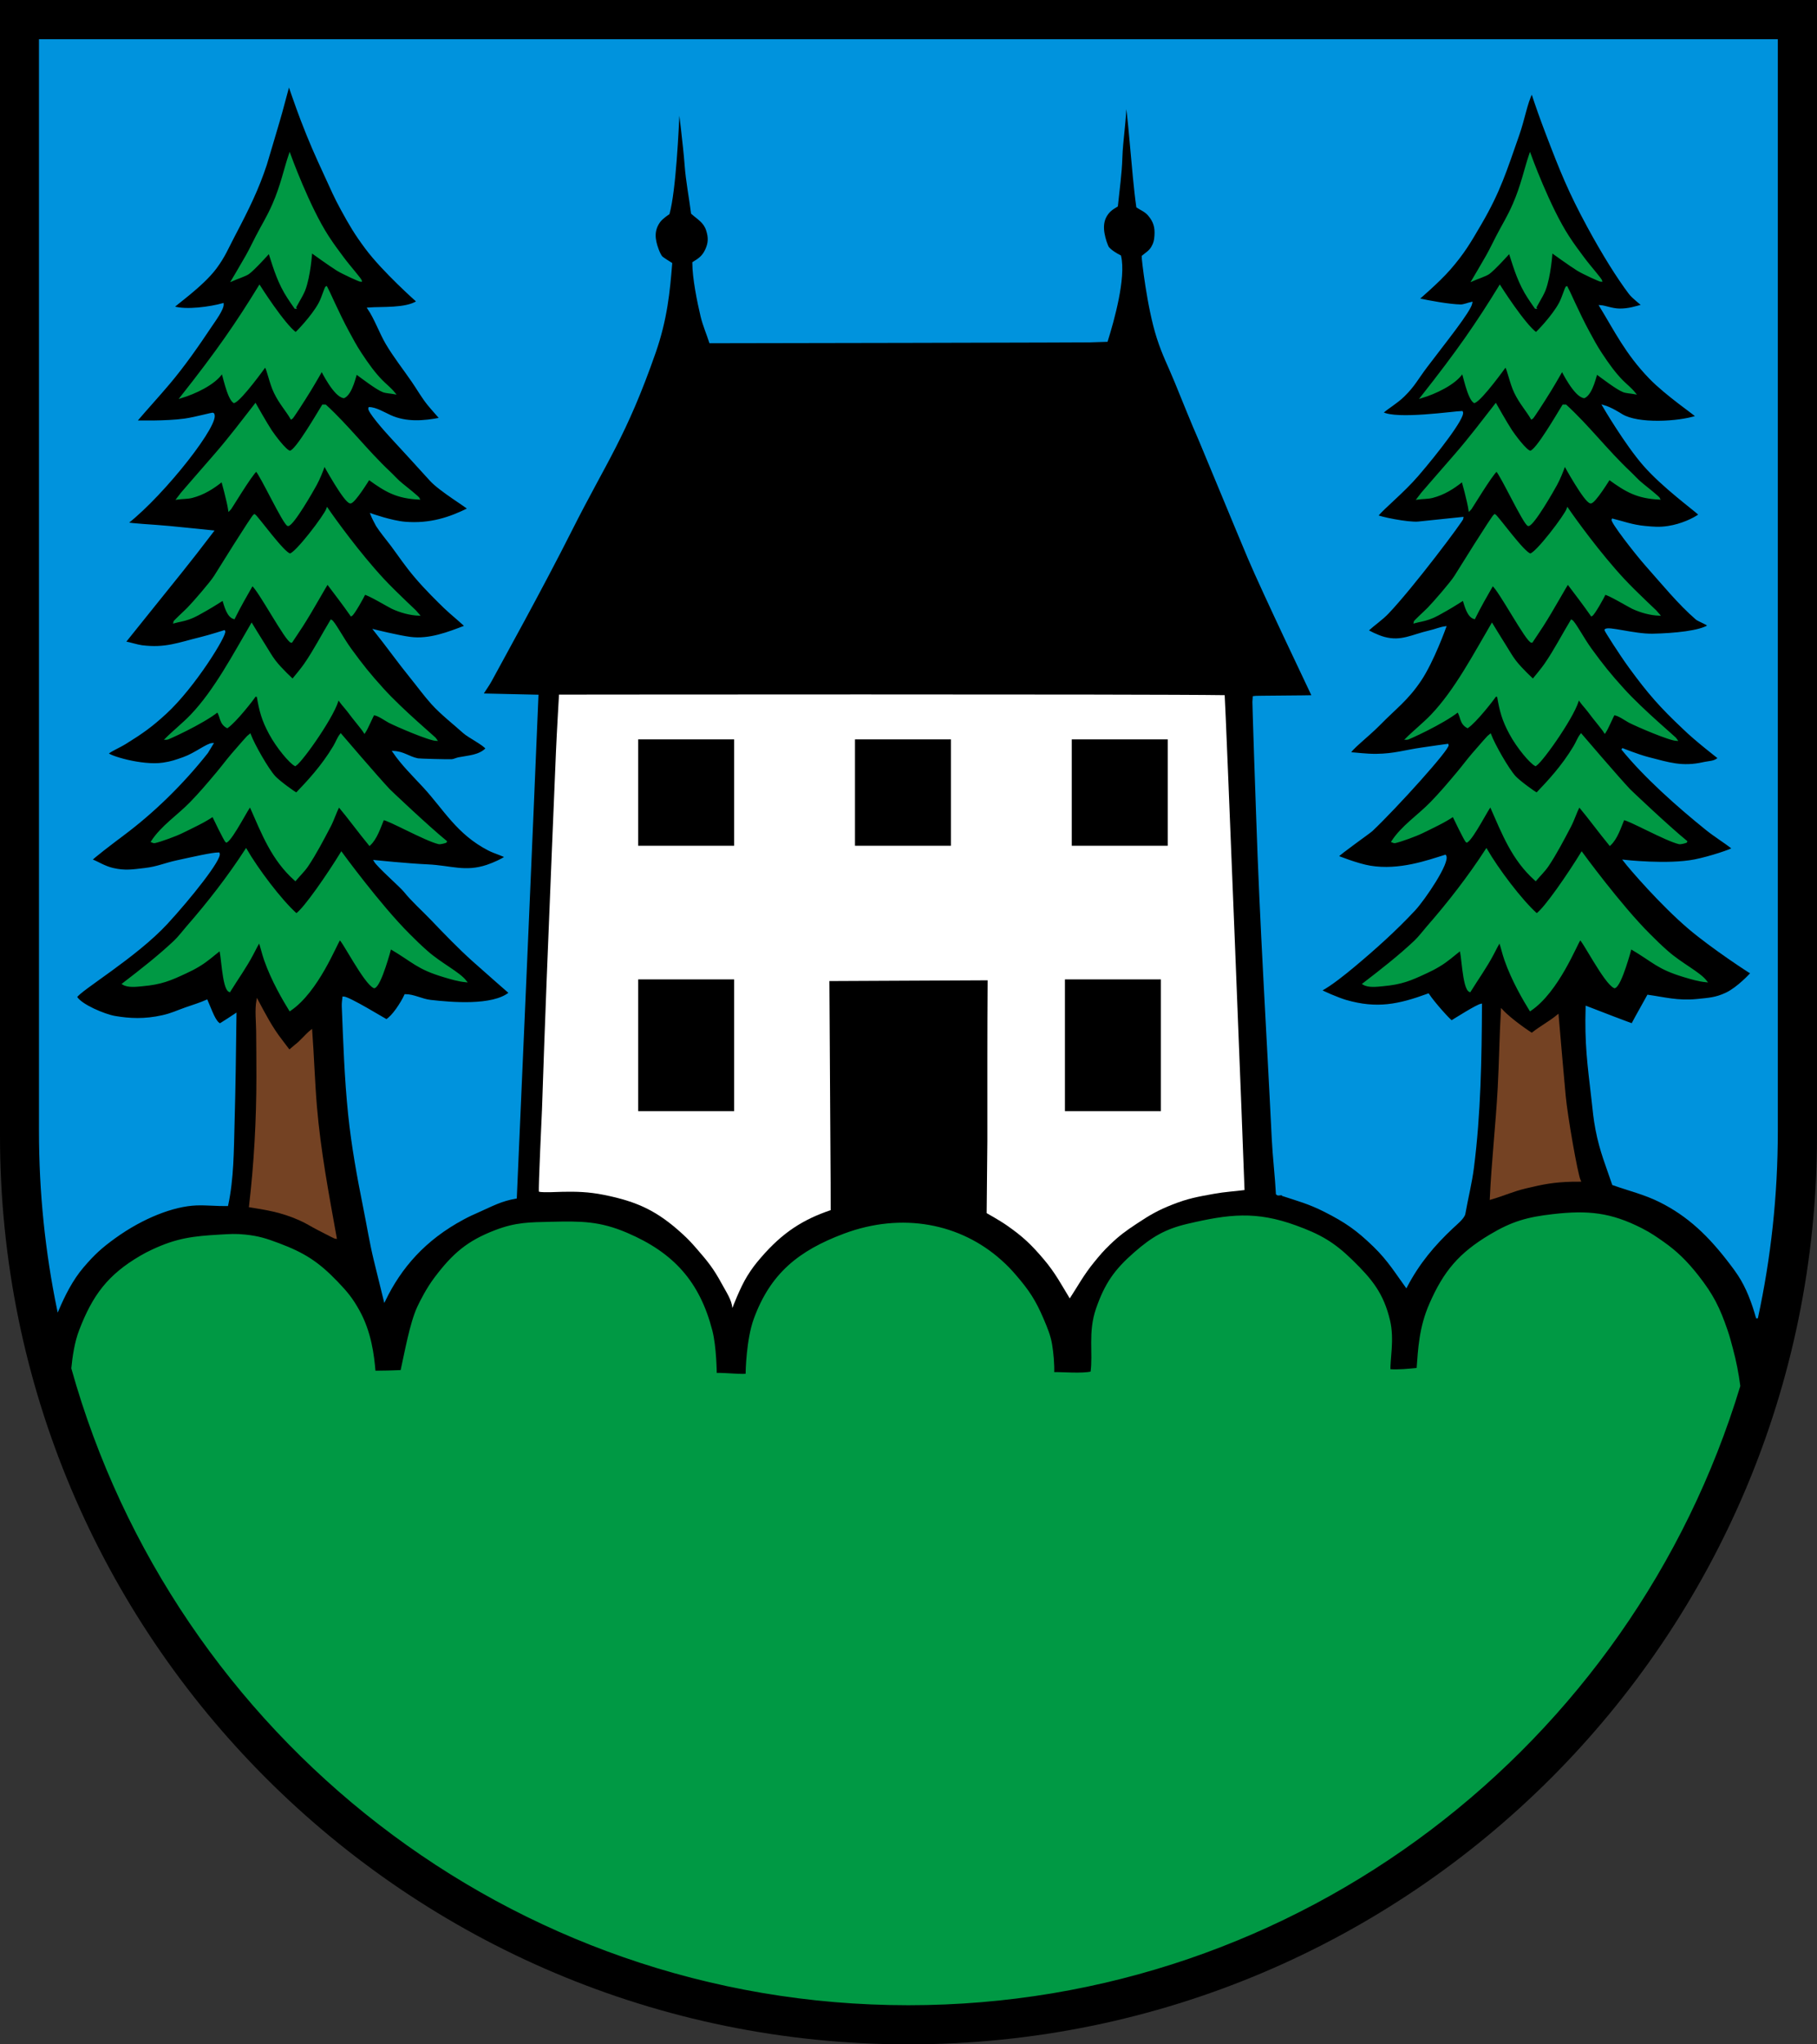
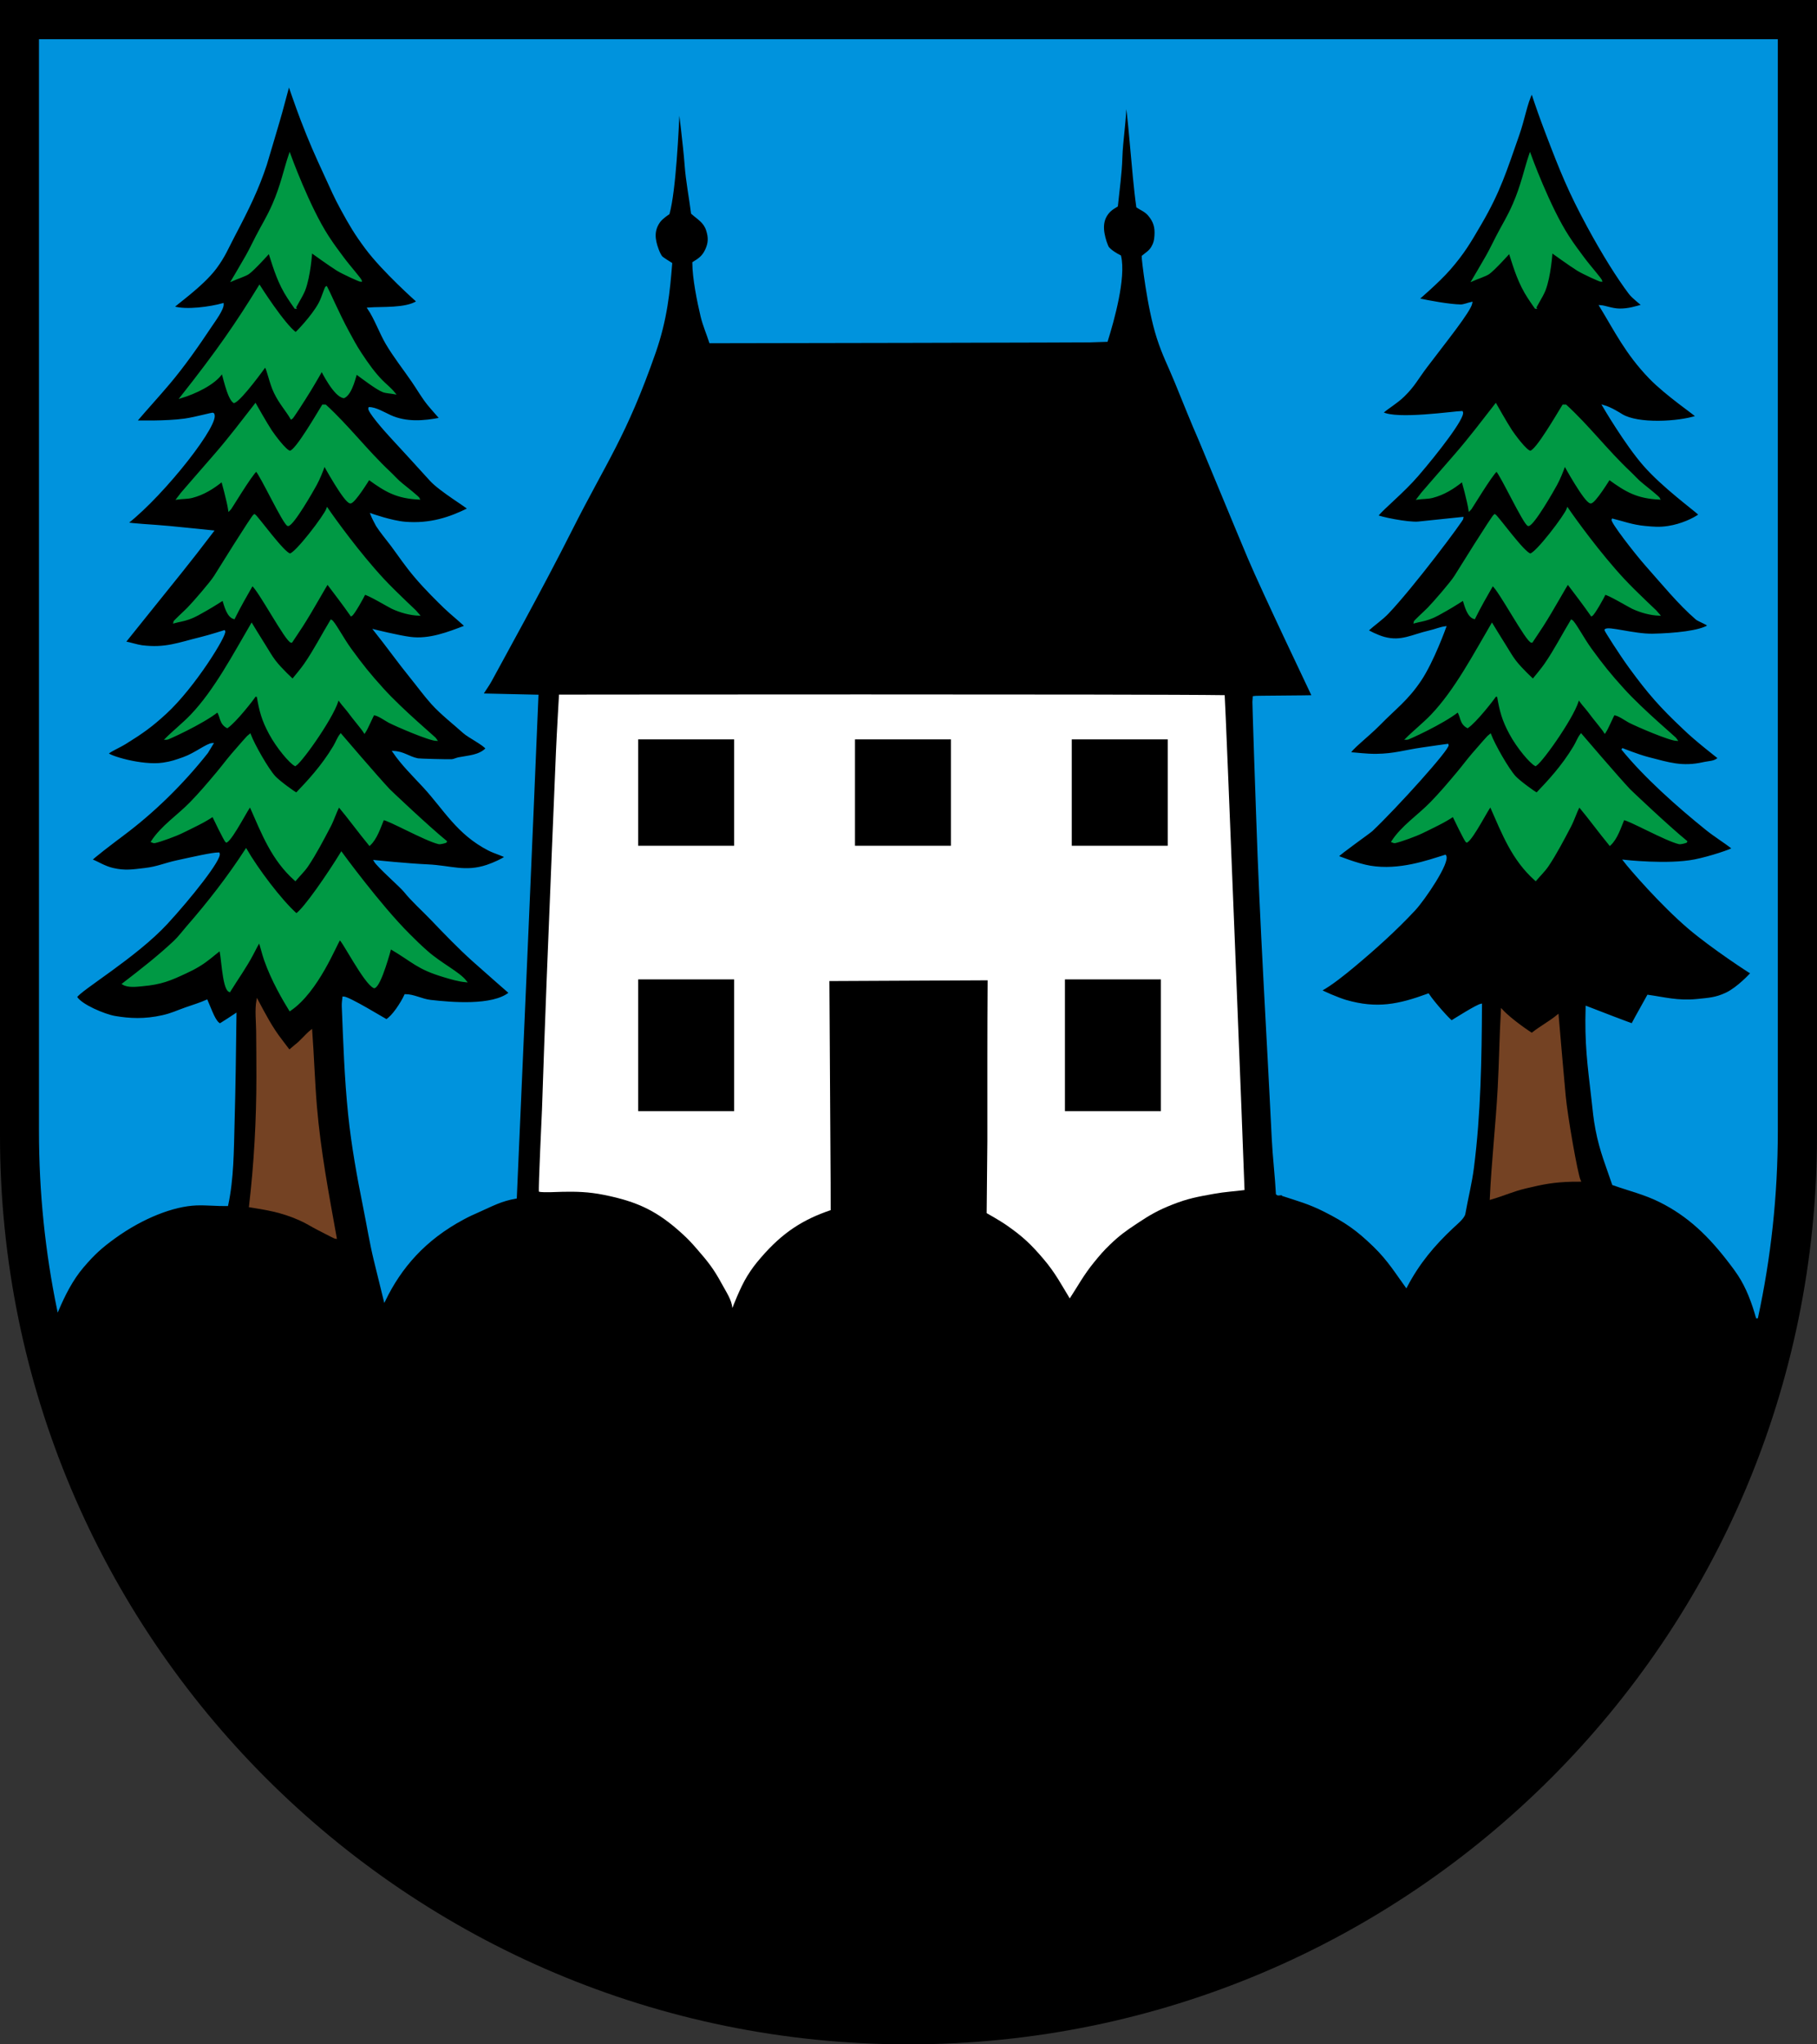
<svg xmlns="http://www.w3.org/2000/svg" width="283.465" height="318.897" viewBox="0 0 283.465 318.897" style="overflow:visible;enable-background:new 0 0 283.465 318.897" xml:space="preserve">
  <rect x="0" y="0" width="283.465" height="318.897" fill="#333333" stroke="none" />
  <g id="CMYK_Wappen">
    <path style="fill-rule:evenodd;clip-rule:evenodd;" d="M0,0h283.465v177.165c0,78.278-63.455,141.732-141.732,141.732    S0,255.443,0,177.165V0z" />
    <path style="fill-rule:evenodd;clip-rule:evenodd;fill:#FFFFFF;" d="M99.563,115.337v16.59h14.97v-16.59H99.563z M133.384,115.337    v16.59h14.97v-16.59H133.384z M167.203,115.337v16.59h14.971v-16.59H167.203z M99.563,152.774v20.559h14.97v-20.559H99.563z     M166.137,152.774v20.559h14.97v-20.559H166.137z M114.259,204.039c-0.135-1.337-0.922-2.422-1.708-3.874    c-1.214-2.24-2.133-3.389-3.806-5.31c-0.828-0.95-1.307-1.482-2.236-2.335c-3.942-3.616-7.029-5.073-12.275-6.128    c-2.456-0.494-4.374-0.518-6.407-0.485c-0.719,0.012-3.096,0.153-3.752-0.013c-0.111-0.431,0.455-12.084,0.479-12.814    c0.446-13.616,1-27.226,1.558-40.838l0.618-14.896c0.12-2.845,0.479-8.994,0.479-8.994s91.566-0.102,103.851,0.087    c0.104,0.702,3.042,74.764,3.095,77.196c-1.575,0.21-2.962,0.261-4.83,0.599c-2.532,0.457-3.992,0.715-6.387,1.656    c-2.292,0.901-3.516,1.616-5.569,2.974c-1.739,1.15-2.709,1.848-4.212,3.293c-1.02,0.982-1.538,1.599-2.435,2.694    c-1.694,2.07-2.595,3.806-3.832,5.688c-1.307-2.132-2.236-3.968-4.112-6.167c-1.939-2.274-3.198-3.467-5.646-5.182    c-1.198-0.84-3.206-1.952-3.206-1.952s0.109-10.132,0.109-11.27c0-8.348-0.018-16.7,0.04-25.049    c-0.12,0-24.683,0.118-24.683,0.118l0.191,31.458c0,0.268,0.009,4.275,0.009,4.275c-4.318,1.462-7.491,3.48-10.827,7.341    c-0.935,1.082-1.432,1.728-2.189,2.94C115.44,200.873,114.259,204.039,114.259,204.039z" />
    <g>
      <path style="fill-rule:evenodd;clip-rule:evenodd;fill:#744223;stroke:#744223;stroke-width:0.283;stroke-miterlimit:3.864;" d="     M52.397,193.119c-1.229-6.81-2.514-13.59-3.094-20.498c-0.331-3.942-0.445-7.91-0.738-11.856     c-0.884,0.711-1.593,1.668-2.495,2.335l-0.945,0.806c0,0-1.21-1.6-1.29-1.704c-1.453-1.869-2.574-4.023-3.693-6.128     c-0.265,1.479-0.053,3.277-0.039,4.771c0.021,2.375,0.039,4.751,0.039,7.125c0,6.681-0.375,13.564-1.157,20.219     c2.535,0.413,4.879,0.754,7.725,2.016c1.19,0.528,1.794,0.965,2.954,1.557C50.724,192.304,52.258,193.119,52.397,193.119z" />
      <path style="fill-rule:evenodd;clip-rule:evenodd;fill:#744223;stroke:#744223;stroke-width:0.283;stroke-miterlimit:3.864;" d="     M232.557,186.992c2.411-0.715,3.32-1.233,5.516-1.76c2.735-0.656,4.327-0.956,7.14-1.035c0.488-0.014,1.252-0.01,1.252-0.01     c-0.464-0.958-2.071-10.166-2.351-13.283c-0.372-4.164-0.752-8.328-1.098-12.495c-1.229,1.02-2.799,1.841-4.031,2.854     c-0.112-0.032-3.254-2.127-4.691-3.692c-0.238,4.035-0.281,8.08-0.499,12.115C233.483,175.458,232.824,181.218,232.557,186.992z" />
    </g>
    <g>
-       <path style="fill-rule:evenodd;clip-rule:evenodd;fill:#009944;stroke:#009944;stroke-width:0.283;stroke-miterlimit:3.864;" d="     M11.267,213.429c0.183-1.836,0.501-4.033,1.215-5.893c2.084-5.427,4.439-8.585,9.457-11.522c0.712-0.417,1.129-0.629,1.876-0.979     c3.813-1.782,6.338-2.074,10.539-2.315c1.516-0.087,2.383-0.159,3.893,0c2.094,0.22,3.259,0.597,5.229,1.337     c3.963,1.488,6.148,2.894,9.082,5.948c1.516,1.579,2.33,2.557,3.393,4.471c1.857,3.342,2.281,6.963,2.495,9.48     c1.393,0,2.78-0.046,4.172-0.1c0.618-2.746,1.437-7.418,2.595-9.92c0.432-0.934,1.443-2.934,2.694-4.591     c2.797-3.705,5.048-5.663,9.382-7.325c3.218-1.234,5.296-1.219,8.742-1.297c4.634-0.106,7.5-0.11,11.762,1.715     c7.199,3.083,11.238,7.551,13.199,15.133c0.66,2.552,0.688,6.724,0.688,6.724c1.247-0.05,4.779,0.316,4.779,0.076     c0-0.393,0.105-5.414,1.269-8.599c2.567-7.031,6.937-10.559,13.944-13.19c9.063-3.403,18.133-1.598,24.479,4.109     c0.945,0.85,1.445,1.372,2.275,2.335c2.022,2.345,3.018,3.868,4.238,6.713c0.646,1.506,1.111,2.67,1.331,3.985     c0.22,1.319,0.38,3.09,0.331,4.447c1.545-0.018,4.419,0.245,5.941-0.094c0.425-2.978-0.415-6.239,0.854-9.901     c1.349-3.893,2.833-6.03,5.938-8.738c2.73-2.381,4.788-3.588,8.188-4.388c6.526-1.536,10.687-2.016,16.874,0.229     c3.773,1.369,5.904,2.572,8.776,5.376c3.076,3.005,4.837,5.176,5.828,9.361c0.692,2.922-0.036,6.167,0.063,7.701     c1.457,0.094,2.898-0.06,4.352-0.2c0.234-3.089,0.371-6.409,1.977-10.08c2.221-5.081,4.585-7.867,9.341-10.718     c3.467-2.079,5.844-2.738,9.86-3.194c5.404-0.613,8.925-0.271,13.772,2.196c1.391,0.708,2.332,1.375,3.394,2.123     c1.972,1.387,3.569,2.908,5.369,5.203c2.324,2.963,3.32,4.96,4.539,8.525c0.366,1.071,0.511,1.695,0.807,2.787     c0.521,1.921,0.904,3.867,1.158,5.832c-16.911,55.835-68.556,96.461-129.643,96.461     C79.624,312.652,27.289,270.682,11.267,213.429z" />
      <g>
        <path style="fill-rule:evenodd;clip-rule:evenodd;fill:#009944;stroke:#009944;stroke-width:0.283;stroke-miterlimit:3.864;" d="      M45.231,157.571c4.36-2.932,7.213-10.407,7.765-11.078c0.396-0.032,3.88,6.897,5.39,7.525c1.006-0.313,2.482-6.063,2.539-6.113      c3.64,2.136,4.146,3.14,8.379,4.403c1.12,0.334,2.19,0.656,3.354,0.771c-1.045-1.354-3.854-2.684-6.095-4.67      c-1.106-0.981-1.699-1.572-2.748-2.615c-4.578-4.554-10.556-12.756-10.556-12.756c-1.962,3.207-5.733,8.733-7.029,9.583      c-2.512-2.254-6.109-7.088-7.844-10.08c-2.747,4.236-5.881,8.279-9.202,12.075c-0.634,0.726-1.258,1.578-1.956,2.236      c-2.502,2.358-5.299,4.532-8.023,6.626c0.806,0.483,2.081,0.308,2.98,0.227c3.021-0.275,4.333-0.843,6.859-2.023      c0.789-0.368,1.229-0.59,1.977-1.038c1.368-0.82,2.264-1.679,3.273-2.455c0.337-0.017,0.432,6.049,1.517,6.427      c1.169-1.886,2.548-3.814,3.573-5.769c0.32-0.611,0.987-1.943,1.098-1.956c0.321,0.938,0.477,1.753,0.857,2.848      C42.462,152.961,44.294,156.054,45.231,157.571z" />
        <path style="fill-rule:evenodd;clip-rule:evenodd;fill:#009944;stroke:#009944;stroke-width:0.283;stroke-miterlimit:3.864;" d="      M46.07,137.272c0.614-0.731,1.365-1.445,1.896-2.235c1.272-1.896,2.428-4.122,3.493-6.147c0.535-1.021,0.872-2.15,1.396-3.174      c1.594,1.894,3.226,4.149,4.802,6.057c1.067-1,1.574-2.657,2.124-3.981c0.684-0.062,6.59,3.274,8.684,3.752      c0.223,0.051,1.141-0.171,1.137-0.26c-2.879-2.351-8.708-7.877-8.901-8.083c-1.928-2.048-7.545-8.623-7.545-8.623      c-0.461,0.598-0.623,1.17-1.058,1.896c-1.875,3.126-4.088,5.467-5.84,7.298c-0.277-0.063-2.766-1.887-3.422-2.607      c-1.108-1.217-3.229-4.948-3.853-6.587c-0.128,0.066-1.685,1.825-2.715,3.034c-1.001,1.175-1.501,1.892-2.495,3.074      c-1.518,1.807-2.61,3.086-4.012,4.531c-1.967,2.027-4.528,3.691-6.067,6.067c0.086,0.045,0.344,0.123,0.438,0.1      c1.047-0.248,3.259-1.06,4.231-1.537c1.451-0.712,3.522-1.669,4.851-2.595c0,0,1.898,3.989,2.109,4.053      c1-0.6,3.48-5.604,3.719-5.59C40.98,130.083,42.457,134.055,46.07,137.272z" />
        <path style="fill-rule:evenodd;clip-rule:evenodd;fill:#009944;stroke:#009944;stroke-width:0.283;stroke-miterlimit:3.864;" d="      M46.059,119.372c1.133-0.733,6.399-8.267,6.698-10.495c0.397,0.769,0.935,1.24,1.537,2.028c0.979,1.332,2.147,2.653,2.574,3.334      c0.439-0.639,1.293-2.732,1.418-2.795c0.606-0.046,1.91,0.908,2.395,1.158c1.171,0.603,6.328,2.836,7.444,2.836      c-0.062-0.173-5.363-4.59-8.382-7.926c-2.099-2.319-3.21-3.7-5.051-6.228c-1.243-1.709-2.602-4.311-3.033-4.491      c-1.356,2.243-2.606,4.678-4.092,6.826c-0.483,0.699-1.365,1.759-1.909,2.419c0,0-1.831-1.665-2.781-2.917      c-0.623-0.821-0.885-1.347-1.438-2.215c-0.869-1.366-2.181-3.534-2.181-3.534c-2.709,4.611-5.715,10.356-9.436,14.232      c-1.243,1.295-2.712,2.448-3.992,3.732c0.142,0.045,5.776-2.509,8.123-4.392c0.57,0.87,0.371,1.894,1.497,2.495      c1.274-0.868,4.017-4.361,4.331-4.89h0.399c0.403,2.368,0.776,3.765,1.923,5.894C43.272,116.614,45.253,118.949,46.059,119.372z      " />
        <path style="fill-rule:evenodd;clip-rule:evenodd;fill:#009944;stroke:#009944;stroke-width:0.283;stroke-miterlimit:3.864;" d="      M45.472,100.127c0.534-0.808,1.022-1.514,1.656-2.495c1.634-2.532,3.858-6.626,3.973-6.626c1.242,1.648,2.516,3.295,3.692,4.99      c0.376-0.168,1.93-2.997,2.075-3.354c0.464-0.046,3.803,1.961,4.312,2.195c1.335,0.615,2.776,1.011,4.212,1.068      c-0.057-0.118-3.545-3.294-5.648-5.559c-3.715-3.999-7.598-9.372-8.685-10.975c-0.362,1.067-4.934,7.067-5.827,7.103      c-1.037-0.2-5.113-5.92-5.549-6.147c-0.313,0.153-5.873,9.113-6.167,9.581c-0.632,1.002-3.297,4.078-4.192,4.99      c-0.605,0.617-2.202,2.045-2.195,2.195c0.742-0.21,1.451-0.279,2.336-0.599c1.106-0.4,1.664-0.79,2.694-1.357      c1.058-0.583,2.556-1.59,2.654-1.597c0.308,0.999,0.713,2.631,1.696,2.894c0.863-1.753,1.865-3.492,2.835-5.189      C40.321,91.824,44.726,100.172,45.472,100.127z" />
        <path style="fill-rule:evenodd;clip-rule:evenodd;fill:#009944;stroke:#009944;stroke-width:0.283;stroke-miterlimit:3.864;" d="      M44.933,81.924c0.789-0.058,3.869-5.435,4.371-6.367c0.493-0.916,0.96-2.068,1.297-3.054c0,0,3.187,5.822,4.053,5.889      c0.605,0.047,2.894-3.693,2.894-3.693c2.692,1.967,4.402,2.922,7.825,3.094c-0.063-0.173-1.896-1.668-2.695-2.296      c-0.681-0.535-1.3-1.259-1.936-1.856c-3.51-3.294-6.419-7.141-9.98-10.399h-0.399c-0.805,1.287-4.17,7.13-5.104,7.197      c-0.642,0.046-2.671-2.763-2.999-3.267c-0.83-1.273-2.416-4.09-2.416-4.09c-2.017,2.593-4.077,5.308-6.228,7.784      c-1.81,2.084-5.914,6.785-5.988,6.926c0.743-0.111,1.622-0.076,2.336-0.26c1.79-0.462,3.274-1.391,4.69-2.535      c0,0,0.882,3.123,1.098,4.63c0.128-0.086,3.453-5.648,4.231-6.228C40.726,74.105,44.259,81.706,44.933,81.924z" />
        <path style="fill-rule:evenodd;clip-rule:evenodd;fill:#009944;stroke:#009944;stroke-width:0.283;stroke-miterlimit:3.864;" d="      M45.458,65.306c0.136-0.044,1.828-2.661,2.908-4.419c0.742-1.207,1.836-3.133,1.836-3.133s1.989,4.085,3.456,4.219      c1.267-0.601,1.812-3.681,1.933-3.721c0.883,0.64,3.167,2.41,4.191,2.795c0.46,0.172,1.229,0.203,1.737,0.299      c-0.619-0.765-1.305-1.271-1.977-1.956c-1.086-1.106-2.112-2.49-3.253-4.231c-0.854-1.301-1.251-2.088-1.996-3.453      c-1.44-2.639-3.198-6.68-3.369-6.933c-0.168,0.042-0.567,1.564-1.062,2.502c-1.092,2.067-3.646,4.666-3.733,4.69      c-1.896-1.397-5.648-7.325-5.648-7.325c-3.549,5.788-6.529,10.121-12.223,17.333c2.05-0.62,5.204-2.029,6.399-3.867      c0.148,0.051,0.867,4,1.851,4.638c1.149-0.438,4.871-5.648,4.871-5.648c0.439,0.611,0.746,2.603,1.497,4.152      C43.695,62.935,44.689,63.983,45.458,65.306z" />
        <path style="fill-rule:evenodd;clip-rule:evenodd;fill:#009944;stroke:#009944;stroke-width:0.283;stroke-miterlimit:3.864;" d="      M46.059,48.039c-0.16,0,1.005-1.743,1.409-2.76c0.868-2.21,1.098-5.988,1.098-5.988s2.79,2.016,4.031,2.794      c0.864,0.542,3.574,1.772,3.729,1.754c-0.039-0.291-1.747-2.177-2.81-3.61c-0.945-1.273-1.49-1.984-2.355-3.313      c-3.009-4.618-5.969-12.81-5.969-12.81c-0.757,2.215-1.278,4.841-2.555,7.76c-0.888,2.032-1.596,3.08-2.614,5.05      c-0.6,1.16-0.99,2.005-1.537,2.974c-0.739,1.311-2.227,3.816-2.227,3.816c0.548-0.252,2.006-0.727,2.486-1.063      c0.875-0.612,3.253-3.273,3.253-3.273c0.552,1.653,1.165,3.989,2.475,6.267C45.032,46.611,46.059,48.039,46.059,48.039z" />
      </g>
      <g>
-         <path style="fill-rule:evenodd;clip-rule:evenodd;fill:#009944;stroke:#009944;stroke-width:0.283;stroke-miterlimit:3.864;" d="      M238.731,157.571c4.36-2.932,7.213-10.407,7.765-11.078c0.396-0.032,3.88,6.897,5.39,7.525c1.006-0.313,2.482-6.063,2.539-6.113      c3.64,2.136,4.146,3.14,8.379,4.403c1.12,0.334,2.19,0.656,3.354,0.771c-1.045-1.354-3.854-2.684-6.095-4.67      c-1.106-0.981-1.699-1.572-2.748-2.615c-4.578-4.554-10.556-12.756-10.556-12.756c-1.962,3.207-5.733,8.733-7.029,9.583      c-2.512-2.254-6.109-7.088-7.844-10.08c-2.747,4.236-5.881,8.279-9.202,12.075c-0.634,0.726-1.258,1.578-1.956,2.236      c-2.502,2.358-5.299,4.532-8.023,6.626c0.806,0.483,2.081,0.308,2.98,0.227c3.021-0.275,4.333-0.843,6.859-2.023      c0.789-0.368,1.229-0.59,1.977-1.038c1.368-0.82,2.264-1.679,3.273-2.455c0.337-0.017,0.432,6.049,1.517,6.427      c1.169-1.886,2.548-3.814,3.573-5.769c0.32-0.611,0.987-1.943,1.098-1.956c0.321,0.938,0.477,1.753,0.857,2.848      C235.962,152.961,237.794,156.054,238.731,157.571z" />
        <path style="fill-rule:evenodd;clip-rule:evenodd;fill:#009944;stroke:#009944;stroke-width:0.283;stroke-miterlimit:3.864;" d="      M239.57,137.272c0.614-0.731,1.365-1.445,1.896-2.235c1.272-1.896,2.428-4.122,3.493-6.147c0.535-1.021,0.872-2.15,1.396-3.174      c1.594,1.894,3.226,4.149,4.802,6.057c1.067-1,1.574-2.657,2.124-3.981c0.684-0.062,6.59,3.274,8.684,3.752      c0.223,0.051,1.141-0.171,1.137-0.26c-2.879-2.351-8.708-7.877-8.901-8.083c-1.928-2.048-7.545-8.623-7.545-8.623      c-0.461,0.598-0.623,1.17-1.058,1.896c-1.875,3.126-4.088,5.467-5.84,7.298c-0.277-0.063-2.766-1.887-3.422-2.607      c-1.108-1.217-3.229-4.948-3.853-6.587c-0.128,0.066-1.685,1.825-2.715,3.034c-1.001,1.175-1.501,1.892-2.495,3.074      c-1.518,1.807-2.61,3.086-4.012,4.531c-1.967,2.027-4.528,3.691-6.067,6.067c0.086,0.045,0.344,0.123,0.438,0.1      c1.047-0.248,3.259-1.06,4.231-1.537c1.451-0.712,3.522-1.669,4.851-2.595c0,0,1.898,3.989,2.109,4.053      c1-0.6,3.48-5.604,3.719-5.59C234.48,130.083,235.957,134.055,239.57,137.272z" />
        <path style="fill-rule:evenodd;clip-rule:evenodd;fill:#009944;stroke:#009944;stroke-width:0.283;stroke-miterlimit:3.864;" d="      M239.559,119.372c1.133-0.733,6.399-8.267,6.698-10.495c0.397,0.769,0.935,1.24,1.537,2.028      c0.979,1.332,2.147,2.653,2.574,3.334c0.439-0.639,1.293-2.732,1.418-2.795c0.606-0.046,1.91,0.908,2.395,1.158      c1.171,0.603,6.328,2.836,7.444,2.836c-0.062-0.173-5.363-4.59-8.382-7.926c-2.099-2.319-3.21-3.7-5.051-6.228      c-1.243-1.709-2.602-4.311-3.033-4.491c-1.356,2.243-2.606,4.678-4.092,6.826c-0.483,0.699-1.365,1.759-1.909,2.419      c0,0-1.831-1.665-2.781-2.917c-0.623-0.821-0.885-1.347-1.438-2.215c-0.869-1.366-2.181-3.534-2.181-3.534      c-2.709,4.611-5.715,10.356-9.436,14.232c-1.244,1.295-2.712,2.448-3.992,3.732c0.142,0.045,5.776-2.509,8.123-4.392      c0.57,0.87,0.371,1.894,1.497,2.495c1.274-0.868,4.017-4.361,4.331-4.89h0.399c0.403,2.368,0.776,3.765,1.923,5.894      C236.772,116.614,238.753,118.949,239.559,119.372z" />
        <path style="fill-rule:evenodd;clip-rule:evenodd;fill:#009944;stroke:#009944;stroke-width:0.283;stroke-miterlimit:3.864;" d="      M238.972,100.127c0.534-0.808,1.022-1.514,1.656-2.495c1.634-2.532,3.858-6.626,3.973-6.626c1.242,1.648,2.516,3.295,3.692,4.99      c0.376-0.168,1.93-2.997,2.075-3.354c0.464-0.046,3.803,1.961,4.312,2.195c1.335,0.615,2.776,1.011,4.212,1.068      c-0.057-0.118-3.545-3.294-5.648-5.559c-3.715-3.999-7.598-9.372-8.685-10.975c-0.362,1.067-4.934,7.067-5.827,7.103      c-1.037-0.2-5.113-5.92-5.549-6.147c-0.313,0.153-5.873,9.113-6.167,9.581c-0.632,1.002-3.297,4.078-4.192,4.99      c-0.605,0.617-2.202,2.045-2.195,2.195c0.742-0.21,1.451-0.279,2.336-0.599c1.106-0.4,1.664-0.79,2.694-1.357      c1.058-0.583,2.556-1.59,2.654-1.597c0.308,0.999,0.713,2.631,1.696,2.894c0.863-1.753,1.865-3.492,2.835-5.189      C233.821,91.824,238.226,100.172,238.972,100.127z" />
        <path style="fill-rule:evenodd;clip-rule:evenodd;fill:#009944;stroke:#009944;stroke-width:0.283;stroke-miterlimit:3.864;" d="      M238.433,81.924c0.789-0.058,3.869-5.435,4.371-6.367c0.493-0.916,0.96-2.068,1.297-3.054c0,0,3.187,5.822,4.053,5.889      c0.605,0.047,2.894-3.693,2.894-3.693c2.692,1.967,4.402,2.922,7.825,3.094c-0.063-0.173-1.896-1.668-2.695-2.296      c-0.681-0.535-1.3-1.259-1.936-1.856c-3.51-3.294-6.419-7.141-9.98-10.399h-0.399c-0.805,1.287-4.17,7.13-5.104,7.197      c-0.642,0.046-2.671-2.763-2.999-3.267c-0.83-1.273-2.416-4.09-2.416-4.09c-2.017,2.593-4.077,5.308-6.228,7.784      c-1.81,2.084-5.914,6.785-5.988,6.926c0.743-0.111,1.622-0.076,2.335-0.26c1.791-0.462,3.275-1.391,4.691-2.535      c0,0,0.882,3.123,1.098,4.63c0.128-0.086,3.453-5.648,4.231-6.228C234.226,74.105,237.759,81.706,238.433,81.924z" />
-         <path style="fill-rule:evenodd;clip-rule:evenodd;fill:#009944;stroke:#009944;stroke-width:0.283;stroke-miterlimit:3.864;" d="      M238.958,65.306c0.136-0.044,1.828-2.661,2.908-4.419c0.742-1.207,1.836-3.133,1.836-3.133s1.989,4.085,3.456,4.219      c1.267-0.601,1.812-3.681,1.933-3.721c0.883,0.64,3.167,2.41,4.191,2.795c0.46,0.172,1.229,0.203,1.737,0.299      c-0.619-0.765-1.305-1.271-1.977-1.956c-1.086-1.106-2.112-2.49-3.253-4.231c-0.854-1.301-1.251-2.088-1.996-3.453      c-1.44-2.639-3.198-6.68-3.369-6.933c-0.168,0.042-0.567,1.564-1.062,2.502c-1.092,2.067-3.646,4.666-3.733,4.69      c-1.896-1.397-5.648-7.325-5.648-7.325c-3.549,5.788-6.529,10.121-12.223,17.333c2.05-0.62,5.204-2.029,6.399-3.867      c0.148,0.051,0.867,4,1.851,4.638c1.149-0.438,4.871-5.648,4.871-5.648c0.439,0.611,0.746,2.603,1.497,4.152      C237.195,62.935,238.189,63.983,238.958,65.306z" />
        <path style="fill-rule:evenodd;clip-rule:evenodd;fill:#009944;stroke:#009944;stroke-width:0.283;stroke-miterlimit:3.864;" d="      M239.559,48.039c-0.16,0,1.005-1.743,1.409-2.76c0.868-2.21,1.098-5.988,1.098-5.988s2.79,2.016,4.031,2.794      c0.864,0.542,3.574,1.772,3.729,1.754c-0.039-0.291-1.747-2.177-2.81-3.61c-0.945-1.273-1.49-1.984-2.355-3.313      c-3.009-4.618-5.969-12.81-5.969-12.81c-0.757,2.215-1.278,4.841-2.555,7.76c-0.888,2.032-1.596,3.08-2.614,5.05      c-0.6,1.16-0.99,2.005-1.537,2.974c-0.739,1.311-2.227,3.816-2.227,3.816c0.548-0.252,2.006-0.727,2.486-1.063      c0.875-0.612,3.253-3.273,3.253-3.273c0.552,1.653,1.165,3.989,2.475,6.267C238.532,46.611,239.559,48.039,239.559,48.039z" />
      </g>
    </g>
    <g>
      <path style="fill-rule:evenodd;clip-rule:evenodd;fill:#0093DD;stroke:#0093DD;stroke-width:0.283;stroke-miterlimit:3.864;" d="     M274.102,205.608c-0.665-2.408-1.58-4.833-2.862-6.76c-0.408-0.613-0.654-0.948-1.098-1.537c-3.506-4.656-6.758-7.71-11.178-9.92     c-2.383-1.191-4.848-1.768-7.325-2.654c-0.94-2.813-1.943-5.135-2.595-8.563c-0.342-1.798-0.408-2.833-0.619-4.651     c-0.65-5.609-1.085-8.695-0.918-14.451c1.712,0.667,7.029,2.717,7.126,2.694c0.789-1.5,1.647-2.961,2.455-4.451     c2.493,0.344,4.68,0.965,7.664,0.659c1.808-0.186,2.907-0.226,4.552-0.998c1.788-0.84,3.861-3.061,3.932-3.193     c-0.092,0.008-6.179-3.97-9.74-7.004c-4.333-3.689-9.162-9.28-10.111-10.521c0,0,6.812,0.773,11.032-0.065     c2.374-0.472,5.813-1.636,5.925-1.851c-1.34-1.039-2.813-1.933-4.131-2.994c-4.377-3.522-9.594-8.138-13.152-12.526     c0,0,2.443,0.988,4.07,1.409c3.262,0.844,5.313,1.531,8.603,0.798c0.964-0.215,1.736-0.13,2.413-0.771     c-0.039-0.068-3.569-2.752-5.484-4.635c-3.592-3.378-5.452-5.501-8.363-9.481c-1.615-2.208-3.815-5.717-3.85-5.866     c0.34-0.524,4.488,0.769,7.379,0.714c3.429-0.065,7.357-0.48,8.686-1.366c0.029-0.246-1.531-0.808-1.858-1.089     c-2.717-2.34-5.361-5.588-7.725-8.244c-1.832-2.06-5.59-6.938-5.372-7.255c1.533,0.37,3.053,0.963,5.073,1.147     c1.411,0.13,2.231,0.213,3.633,0c2.022-0.308,3.938-1.205,4.89-1.896c-0.942-0.902-5.672-4.325-8.658-7.725     c-2.893-3.294-6.374-9.259-6.374-9.259c1.204,0.338,2.653,1.279,2.877,1.416c2.556,1.566,8.921,1.174,11.688,0.251     c0.008-0.153-4.735-3.365-7.298-6.02c-3.691-3.825-5.379-7.341-7.743-11.217c0.751,0.039,1.809,0.52,2.995,0.539     c1.422,0.023,2.582-0.374,3.589-0.643c-0.013-0.083-1.481-1.174-1.993-1.852c-1.891-2.506-4.188-6.196-6.464-10.391     c-2.961-5.458-4.274-8.738-6.49-14.538c-0.954-2.497-1.622-4.413-2.293-6.459c-0.886,1.768-1.218,4.11-2.125,6.694     c-1.937,5.518-2.916,8.75-5.863,13.801c-1.691,2.899-2.658,4.57-4.864,7.101c-1.73,1.985-4.881,4.665-4.881,4.665     c1.686,0.378,4.865,0.952,6.613,0.983c0.482,0.009,1.205-0.299,1.696-0.399c-0.185,1.247-4.202,6.2-7.085,10.02     c-1.338,1.771-1.902,2.944-3.493,4.491c-1.191,1.158-2.5,1.845-3.346,2.638c2.22,1.241,11.368-0.13,12.439-0.13     c0.471,0.762-3.854,6.335-6.933,9.907c-2.266,2.627-5.325,5.081-6.29,6.289c0.161,0.234,4.833,1.225,6.463,1.044     c0.747-0.083,6.89-0.718,6.89-0.718c0.056,0.278-7.817,10.783-11.719,14.862c-0.937,0.979-2.132,1.774-3.134,2.694     c-0.013,0.095,1.524,0.871,2.595,1.158c2.673,0.717,4.329-0.375,7.025-0.998c0.98-0.226,1.669-0.548,2.495-0.659     c0,0-1.901,5.32-3.892,8.283c-2.043,3.041-3.824,4.27-6.388,6.886c-1.741,1.778-4.78,4.101-4.55,4.474     c0.979,0.051,2.468,0.27,4.051,0.256c2.845-0.024,4.409-0.6,7.226-0.998c1.537-0.217,3.19-0.472,3.94-0.564     c0.32,0.508-8.086,9.81-11.864,13.378c-0.323,0.305-5.252,3.784-5.311,4.058c0,0,3.032,1.234,5.077,1.572     c4.551,0.751,8.972-0.855,11.706-1.702c0.683,0.977-3.287,6.816-4.786,8.428c-2.932,3.149-6.182,6.065-9.475,8.815     c-1.375,1.148-3.537,2.896-5.134,3.754c0.009,0.145,2.772,1.32,3.89,1.642c4.863,1.4,8.232,0.694,12.854-0.998     c0.927,1.397,3.396,4.119,3.652,4.191c0.649-0.394,3.854-2.442,4.591-2.595c-0.049,8.457-0.18,17.027-1.257,25.429     c-0.307,2.392-0.915,4.806-1.338,7.186c-0.115,0.651-1.369,1.677-1.816,2.096c-3.018,2.825-5.336,5.61-7.266,9.281     c-1.529-2.098-2.761-4.15-5.029-6.347c-2.651-2.568-4.431-3.803-7.725-5.469c-2.419-1.224-4.195-1.687-6.504-2.449     c-0.139-0.317-0.722,0.073-0.934-0.2c-0.133-2.612-0.52-5.961-0.646-8.568c-0.815-16.791-1.887-33.572-2.436-50.372     c0,0-0.664-18.534-0.584-18.593c0.079-0.061,9.104-0.073,9.267-0.134c-0.063-0.16-7.736-16.203-9.979-21.498     c-1.744-4.116-7.171-17.292-7.604-18.283c-1.337-3.056-2.354-5.635-3.833-9.248c-1.09-2.664-1.891-4.1-2.774-6.839     c-1.548-4.8-2.382-12.504-2.355-12.714c0.523-0.454,1.093-0.736,1.497-1.437c0.364-0.629,0.45-1.071,0.499-1.796     c0.089-1.302-0.161-2.192-0.998-3.193c-0.562-0.673-1.299-0.925-1.836-1.298c-0.747-5.135-1.393-16.291-1.815-16.292     c0,2.684-0.557,5.949-0.64,8.628c-0.077,2.487-0.443,5.045-0.698,7.524c-0.146,0.1-0.756,0.414-1.138,0.799     c-1.329,1.335-1.186,2.994-0.619,4.79c0.111,0.353,0.32,0.83,0.359,0.878c0.437,0.541,1.276,1.049,1.896,1.357     c0.789,3.375-1.061,10.009-2.095,13.29c-0.071,0.066-61.878,0.163-61.878,0.163c-0.424-1.324-1.016-2.688-1.337-4.032     c-0.556-2.326-1.298-6.024-1.298-8.383c0.951-0.579,1.532-0.998,1.996-1.996c0.506-1.088,0.523-1.93,0.16-3.074     c-0.42-1.319-1.379-1.781-2.355-2.655c-0.314-2.466-0.818-5.016-0.998-7.484c-0.217-2.982-1.023-9.406-1.023-9.406     c-0.176,3.878-0.611,13.335-1.611,16.951c0,0-1.021,0.646-1.457,1.257c-0.985,1.382-0.829,2.753-0.239,4.345     c0.177,0.479,0.428,0.988,0.599,1.164c0.201,0.207,1.176,0.805,1.51,1.017c-0.347,4.321-0.761,8.68-2.567,13.854     c-4.566,13.08-7.665,17.024-13.033,27.68c-4.675,9.282-10.83,20.349-12.536,23.516c-0.396,0.737-0.926,1.433-1.357,2.156     l8.627,0.195c-1.082,26.028-2.232,52.299-3.377,78.326c-2.338,0.402-3.607,1.145-5.815,2.122     c-0.936,0.415-1.466,0.648-2.368,1.131c-6.096,3.259-9.828,7.639-12.307,12.753l-1.546-6.287     c-0.649-2.674-1.093-5.442-1.637-8.143c-0.966-4.798-1.85-9.655-2.355-14.531c-0.58-5.6-0.77-11.281-0.998-16.905     c-0.019-0.468,0.049-0.934,0.101-1.397c0.834-0.024,6.523,3.479,6.727,3.553c0.977-0.556,2.333-2.608,2.934-3.912     c1.346,0,2.563,0.742,3.952,0.898c3.117,0.352,9.72,0.958,12.355-1.237c0,0-3.893-3.399-5.709-5.03     c-2.283-2.051-4.387-4.246-6.507-6.46c-1.357-1.418-2.969-2.839-4.191-4.358c-0.628-0.78-4.14-3.843-4.658-4.723     c0,0,5.035,0.52,8.267,0.667c3.61,0.166,5.84,1.212,9.266,0.064c1.169-0.393,2.348-0.977,2.868-1.331     c0.007-0.2-1.633-0.65-2.629-1.164c-4.896-2.523-6.92-6.372-10.133-9.84c-1.633-1.764-3.359-3.444-4.717-5.429     c1.621,0.081,2.32,0.852,3.792,1.158c0.288,0.06,4.876,0.171,5.29,0.14c0.345-0.026,0.729-0.229,1.077-0.3     c1.526-0.305,3.226-0.331,4.352-1.497c-0.327-0.613-2.765-1.824-3.533-2.515c-1.608-1.447-3.51-2.914-4.95-4.511     c-1.181-1.31-2.239-2.781-3.354-4.151c-1.88-2.313-3.746-4.937-5.608-7.266c0,0,3.675,0.914,5.569,1.158     c2.958,0.382,5.891-0.764,8.582-1.796c0.014-0.149-2.282-2.009-3.193-2.894c-0.933-0.906-2.941-2.854-4.63-4.851     c-1.562-1.846-2.515-3.324-3.733-4.949c-0.738-0.984-1.597-1.98-2.256-3.014c-0.137-0.216-0.739-1.41-0.859-1.745     c0,0,3.149,1.112,5.251,1.287c3.931,0.327,7.05-0.737,9.883-2.154c0-0.219-4.369-2.805-5.891-4.474     c-2.071-2.272-4.134-4.553-6.228-6.806c-1.035-1.115-3.574-4.033-3.349-4.453c1.013,0,2.372,0.823,3.289,1.24     c2.482,1.128,5.217,0.913,7.824,0.399c0,0-1.436-1.611-1.937-2.236c-0.881-1.098-1.615-2.388-2.415-3.553     c-1.336-1.946-2.88-3.9-4.071-5.928c-0.929-1.579-1.795-3.961-2.824-5.456c2.112-0.165,5.849,0.138,7.667-1.066     c0,0-5.34-4.721-8.037-8.347c-1.657-2.229-2.46-3.59-3.792-6.028c-1.091-1.995-1.582-3.185-2.535-5.249     c-1.549-3.354-2.402-5.261-3.726-8.709c-0.821-2.139-1.977-5.533-1.977-5.533c-0.507,1.811-1.042,3.981-1.583,5.78     c-0.458,1.521-1.765,6.023-1.996,6.726c-1.232,3.741-2.74,6.838-4.93,10.998c-1.067,2.027-1.533,3.269-2.895,5.11     c-2.086,2.822-6.659,5.947-6.597,6.12c1.982,0.61,5.779,0.067,7.694-0.472c0.059,0.792-1.344,2.674-1.836,3.413     c-2.031,3.046-4.18,6.136-6.547,8.942c-1.691,2.004-3.471,3.933-5.17,5.928c0,0,4.688,0.13,7.639-0.292     c1.732-0.248,4.301-0.994,4.397-0.905c1.274,1.172-7.509,12.433-13.394,17.065c0.493,0.21,4.019,0.353,6.586,0.599     c2.645,0.253,6.777,0.682,6.777,0.682c-3.991,5.257-6.055,7.701-9.965,12.593l-3.783,4.714c0.741,0.119,1.954,0.523,2.68,0.614     c3.678,0.46,5.675-0.417,9.188-1.28c1.446-0.355,3.666-1.067,3.666-1.067c0.346,0.503-4.638,8.653-9.16,12.806     c-2.23,2.048-3.65,3.045-6.222,4.644c-1.075,0.669-2.175,1.082-2.817,1.617c-0.027,0.413,5.267,2.091,8.666,1.59     c1.267-0.187,1.96-0.438,3.167-0.865c1.84-0.652,3.661-2.153,4.5-2.192l-0.808,1.333c-3.77,4.773-8.295,9.236-13.173,12.874     c-1.594,1.188-4.924,3.732-4.891,3.892c0.953,0.341,1.998,1.078,3.394,1.397c1.882,0.43,3.031,0.222,4.949,0     c1.99-0.231,3.039-0.772,4.997-1.198c2.533-0.55,5.482-1.232,6.531-1.232c0.438,0.817-4.506,7.004-8.095,10.895     c-4.823,5.23-13.573,10.411-14.151,11.516c0.724,1.274,4.432,2.821,6.027,3.094c2.283,0.39,4.625,0.522,7.466-0.12     c1.442-0.326,2.197-0.727,3.593-1.217c1.289-0.454,2.212-0.717,3.293-1.198c0.749,1.722,1.268,3.365,2.067,3.698     c0.666-0.411,1.777-1.122,2.424-1.563c-0.07,5.681-0.141,11.366-0.3,17.045c-0.118,4.227-0.104,8.584-0.998,12.734     c-1.604,0.027-3.23-0.16-4.83-0.1c-3.575,0.135-8.379,2.001-12.715,5.13c-2.144,1.548-3.271,2.581-4.989,4.591     c-1.727,2.019-2.932,4.484-3.872,6.67c-1.853-8.976-2.826-18.274-2.826-27.802V6.26h270.99v170.218     C277.209,186.477,276.137,196.223,274.102,205.608z" />
    </g>
  </g>
</svg>